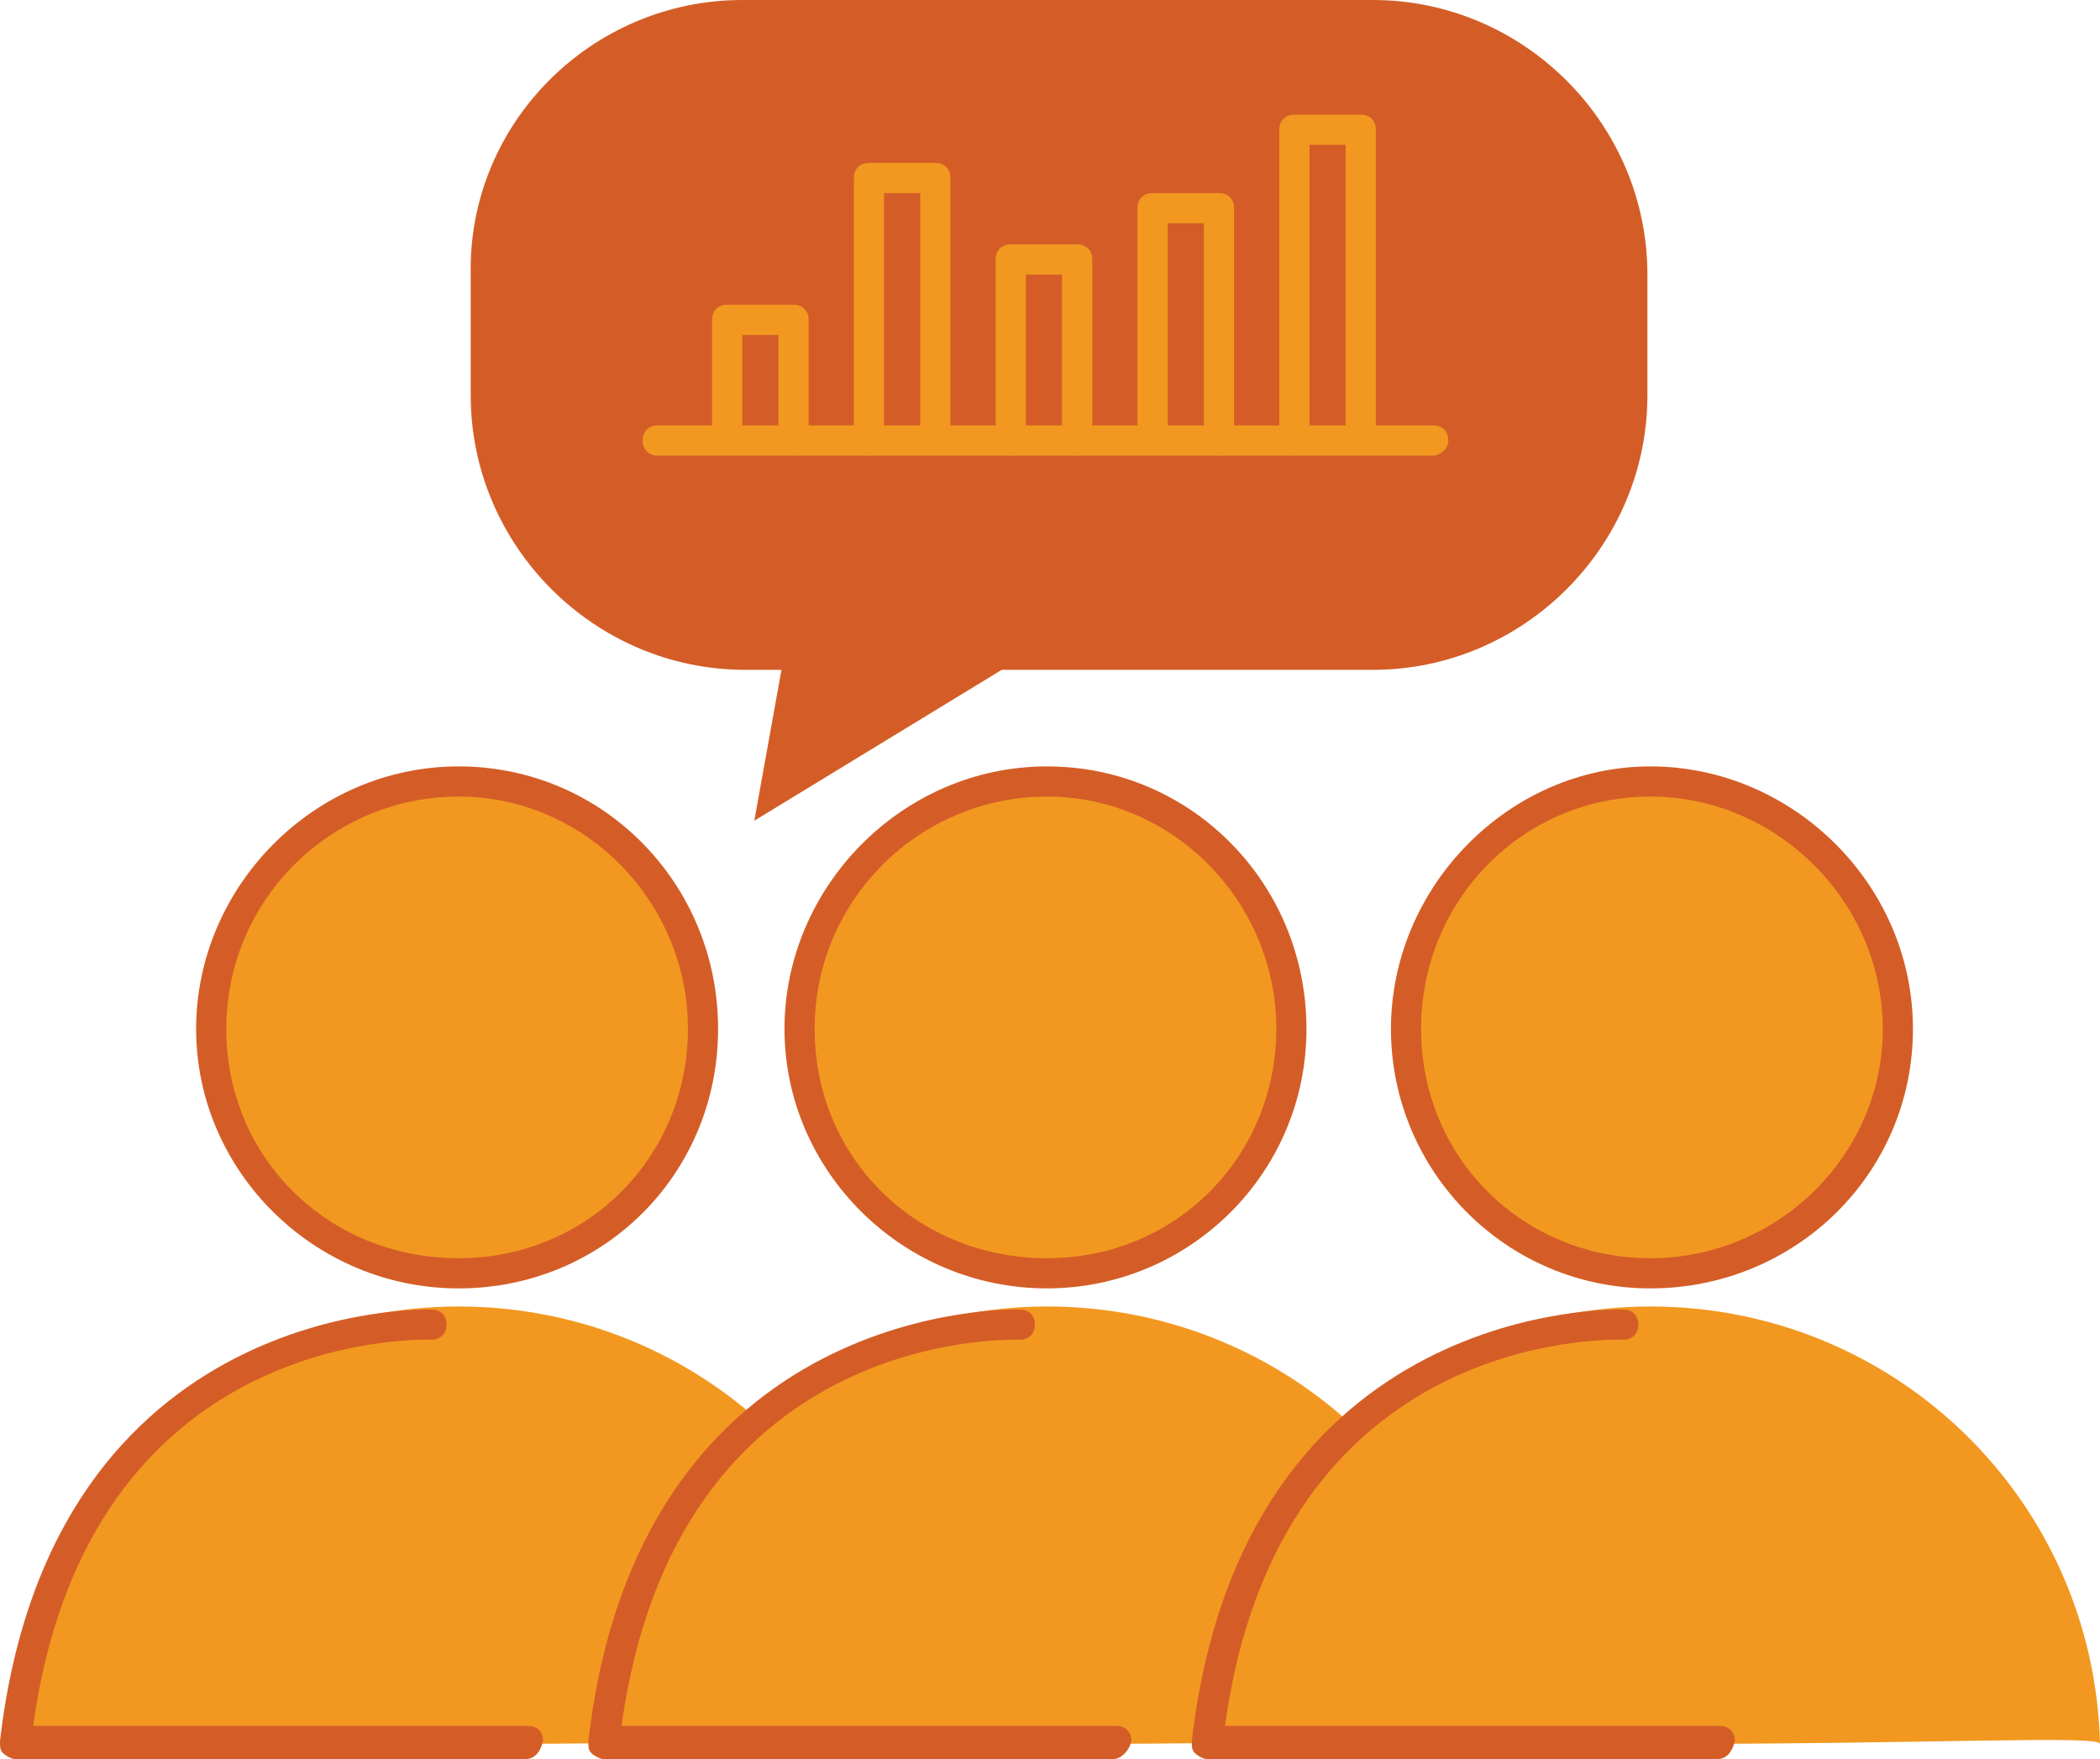
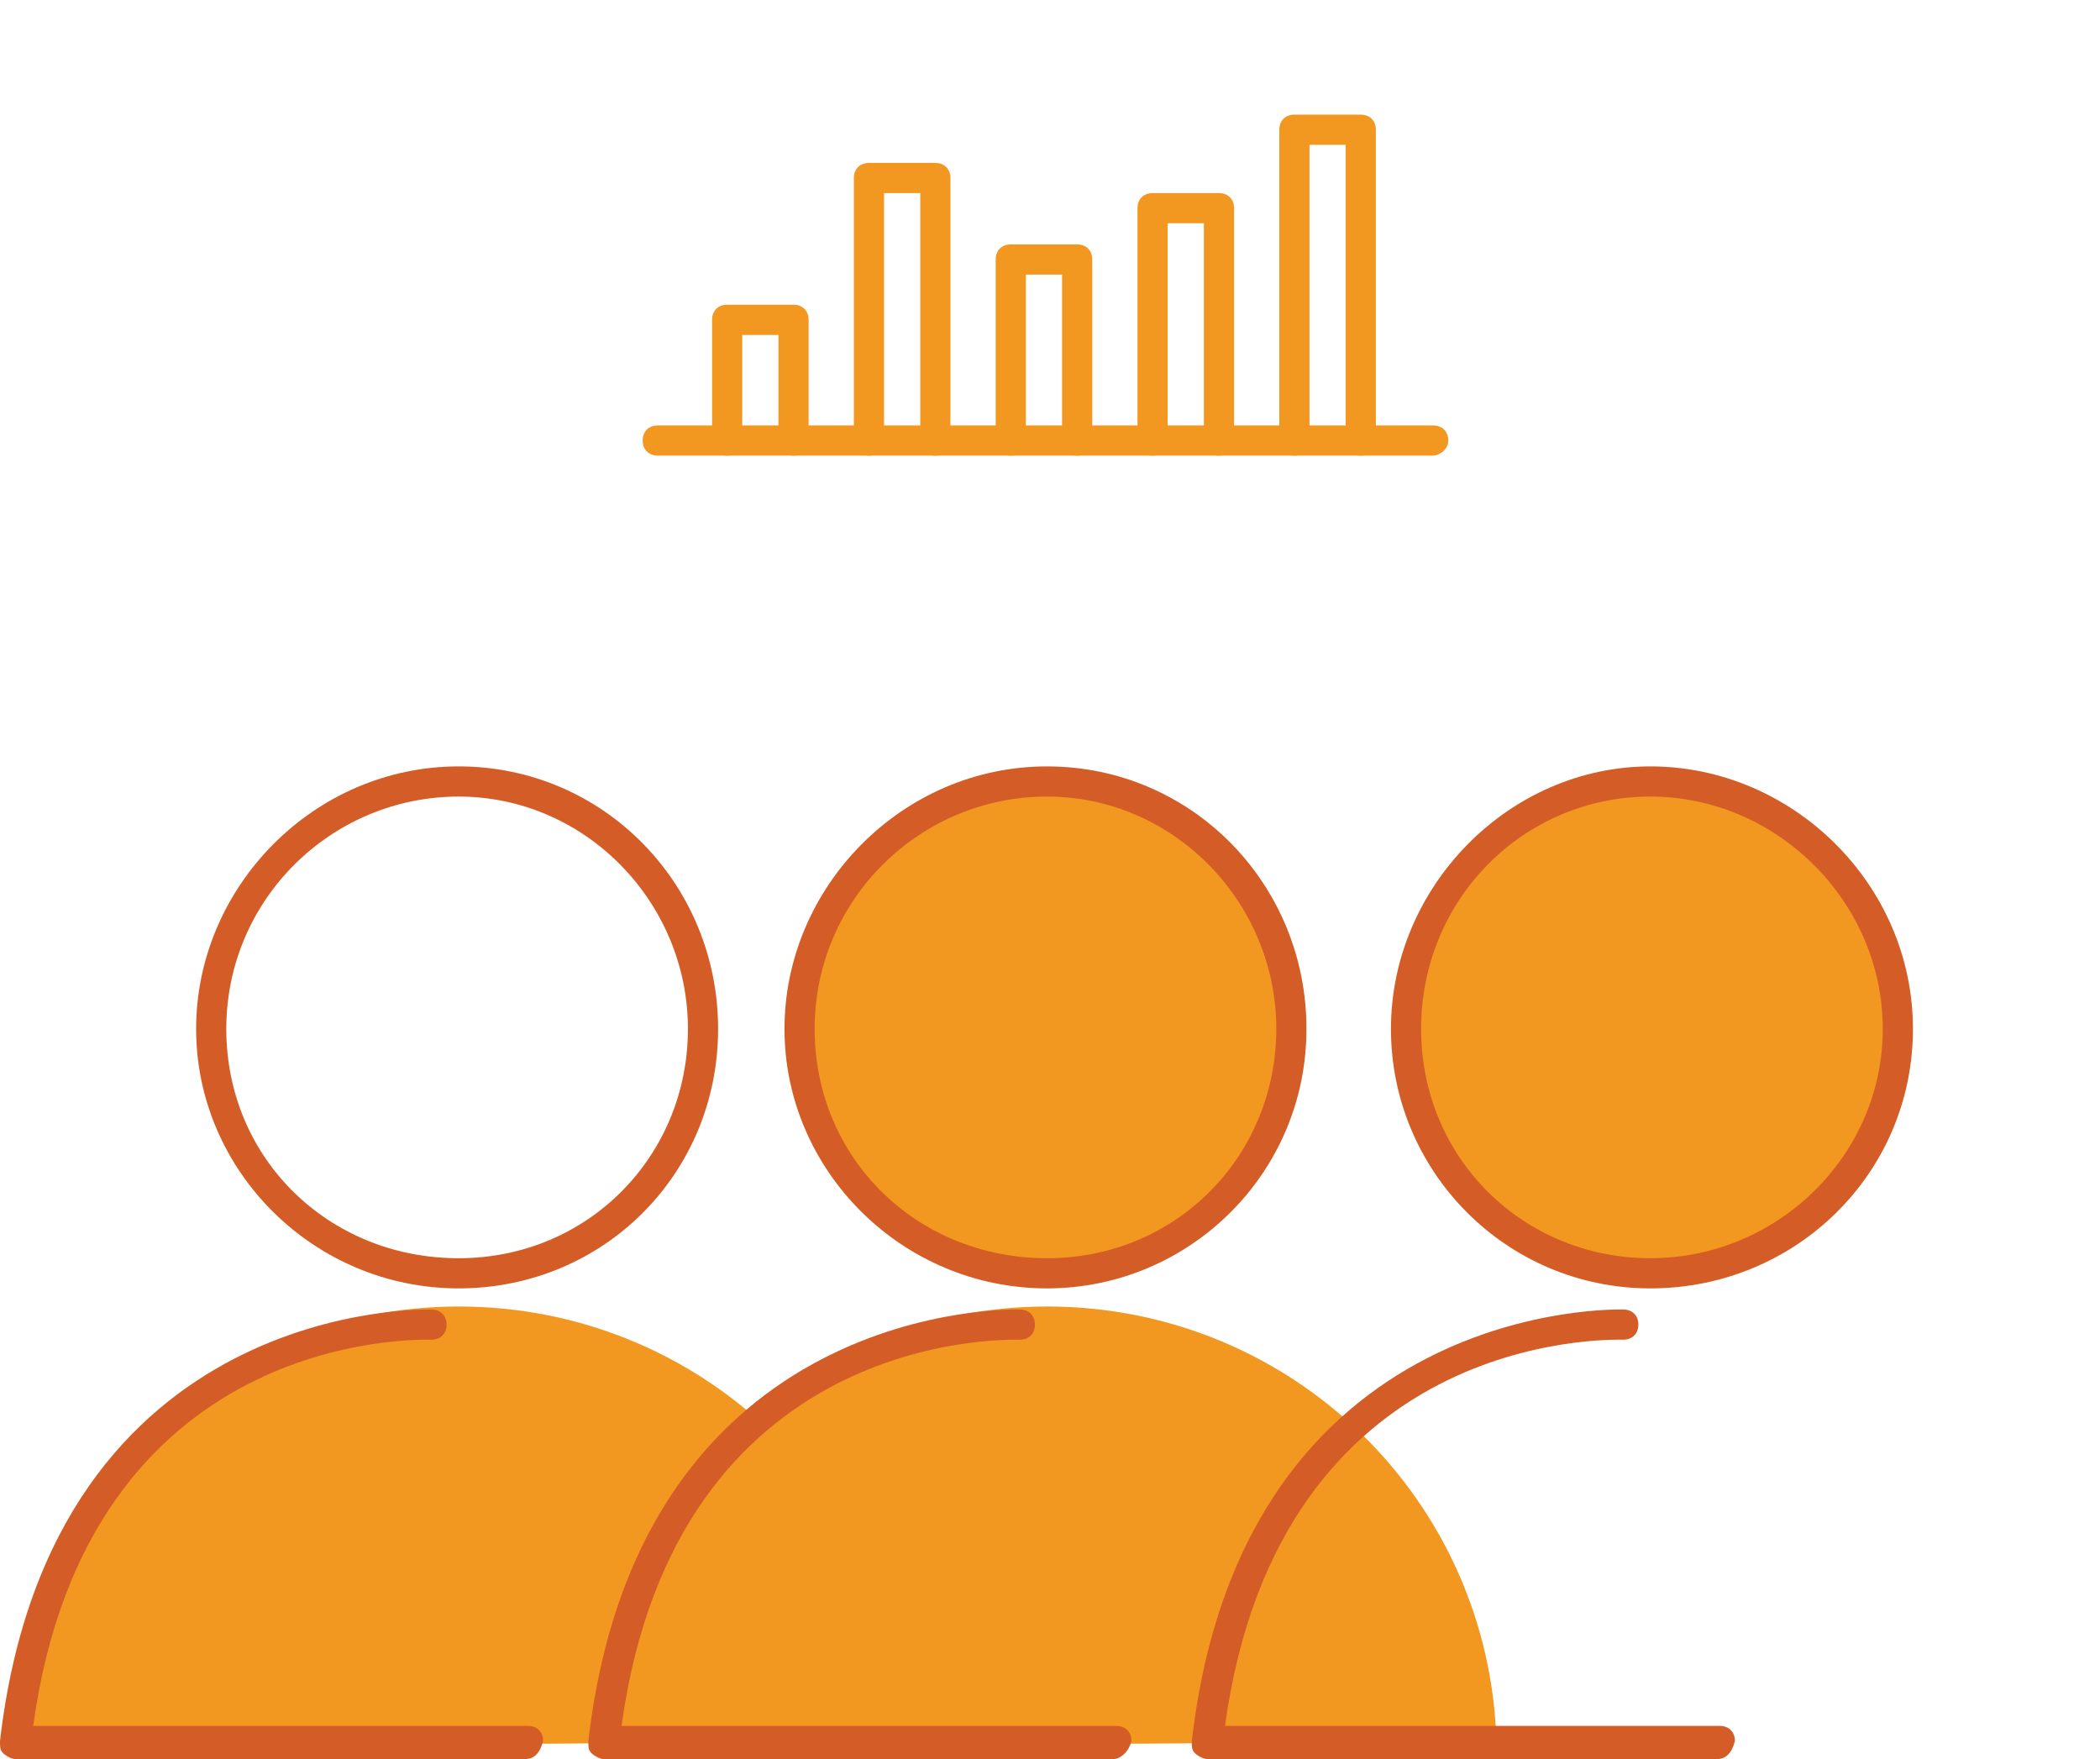
<svg xmlns="http://www.w3.org/2000/svg" id="Layer_2" viewBox="0 0 69.6 58.3">
  <g id="Layer_1-2">
-     <path d="m15.2,42.2c4.5,0,8.1-3.6,8.1-8.1s-3.6-8.2-8.1-8.2-8.2,3.6-8.2,8.2,3.7,8.1,8.2,8.1Z" style="fill:#f29820; stroke-width:0px;" />
    <path d="m15.2,42.7c-4.8,0-8.7-3.9-8.7-8.6s3.9-8.7,8.7-8.7,8.6,3.9,8.6,8.7-3.8,8.6-8.6,8.6Zm0-16.3c-4.2,0-7.7,3.4-7.7,7.7s3.4,7.6,7.7,7.6,7.6-3.4,7.6-7.6-3.4-7.7-7.6-7.7Z" style="fill:#d45d27; stroke-width:0px;" />
    <path d="m30.1,57.8c-.2-8.1-6.8-14.5-14.9-14.5S.5,49.8.3,57.8h14.8c9.7,0,15-.3,15,0h0Z" style="fill:#f29820; stroke-width:0px;" />
    <path d="m17.4,58.3H.5c-.1,0-.3-.1-.4-.2s-.1-.2-.1-.4c1.7-14.7,14.2-14.3,14.3-14.3.3,0,.5.2.5.5s-.2.5-.5.5c-.5,0-11.4-.3-13.2,12.8h16.4c.3,0,.5.2.5.5-.1.4-.3.6-.6.6h0Z" style="fill:#d45d27; stroke-width:0px;" />
    <path d="m34.7,42.2c4.5,0,8.1-3.6,8.1-8.1s-3.6-8.2-8.1-8.2-8.2,3.6-8.2,8.2,3.7,8.1,8.2,8.1Z" style="fill:#f29820; stroke-width:0px;" />
    <path d="m34.7,42.7c-4.8,0-8.7-3.9-8.7-8.6s3.9-8.7,8.7-8.7,8.6,3.9,8.6,8.7-3.9,8.6-8.6,8.6Zm0-16.3c-4.2,0-7.7,3.4-7.7,7.7s3.4,7.6,7.7,7.6,7.6-3.4,7.6-7.6-3.4-7.7-7.6-7.7Z" style="fill:#d45d27; stroke-width:0px;" />
    <path d="m49.6,57.8c-.2-8.1-6.8-14.5-14.9-14.5s-14.7,6.5-14.9,14.5h14.8c9.7,0,15-.3,15,0Z" style="fill:#f29820; stroke-width:0px;" />
    <path d="m36.9,58.3h-16.9c-.1,0-.3-.1-.4-.2s-.1-.2-.1-.4c1.7-14.7,14.2-14.3,14.3-14.3.3,0,.5.2.5.5s-.2.5-.5.5c-.5,0-11.4-.3-13.2,12.8h16.4c.3,0,.5.2.5.5-.1.4-.4.6-.6.6h0Z" style="fill:#d45d27; stroke-width:0px;" />
    <path d="m54.7,42.2c4.5,0,8.2-3.6,8.2-8.1s-3.6-8.2-8.2-8.2-8.1,3.6-8.1,8.2c0,4.5,3.6,8.1,8.1,8.1Z" style="fill:#f29820; stroke-width:0px;" />
    <path d="m54.7,42.7c-4.8,0-8.6-3.9-8.6-8.6s3.9-8.7,8.6-8.7,8.7,3.9,8.7,8.7-3.9,8.6-8.7,8.6Zm0-16.3c-4.2,0-7.6,3.4-7.6,7.7s3.4,7.6,7.6,7.6,7.7-3.4,7.7-7.6-3.5-7.7-7.7-7.7Z" style="fill:#d45d27; stroke-width:0px;" />
-     <path d="m69.6,57.8c-.2-8.1-6.8-14.5-14.9-14.5s-14.7,6.5-14.9,14.5h14.8c9.7,0,15-.3,15,0Z" style="fill:#f29820; stroke-width:0px;" />
    <path d="m56.9,58.3h-16.9c-.1,0-.3-.1-.4-.2s-.1-.2-.1-.4c1.7-14.7,14.2-14.3,14.3-14.3.3,0,.5.2.5.5s-.2.5-.5.5c-.5,0-11.4-.3-13.2,12.8h16.4c.3,0,.5.2.5.5-.1.4-.3.6-.6.6h0Z" style="fill:#d45d27; stroke-width:0px;" />
-     <path d="m24.6,0h20.9c5,0,9.1,4.1,9.1,9.1v4c0,5-4.1,9.1-9.1,9.1h-12.3l-8.2,5,.9-5h-1.2c-5,0-9.1-4.1-9.1-9.1v-4c-.1-5,4-9.1,9-9.1Z" style="fill:#d45d27; stroke-width:0px;" />
    <path d="m45.1,15.1c-.3,0-.5-.2-.5-.5V4.8h-1.2v9.8c0,.3-.2.5-.5.5s-.5-.2-.5-.5V4.3c0-.3.2-.5.5-.5h2.2c.3,0,.5.2.5.5v10.3c0,.3-.2.5-.5.5Z" style="fill:#f29820; stroke-width:0px;" />
    <path d="m40.4,15.1c-.3,0-.5-.2-.5-.5v-7.2h-1.2v7.2c0,.3-.2.5-.5.5s-.5-.2-.5-.5v-7.7c0-.3.2-.5.5-.5h2.2c.3,0,.5.2.5.5v7.7c0,.3-.2.5-.5.5Z" style="fill:#f29820; stroke-width:0px;" />
    <path d="m35.7,15.1c-.3,0-.5-.2-.5-.5v-5.5h-1.2v5.5c0,.3-.2.5-.5.5s-.5-.2-.5-.5v-6c0-.3.2-.5.5-.5h2.2c.3,0,.5.2.5.5v6c0,.3-.2.5-.5.5Z" style="fill:#f29820; stroke-width:0px;" />
    <path d="m26.3,15.1c-.3,0-.5-.2-.5-.5v-3.5h-1.2v3.5c0,.3-.2.5-.5.5s-.5-.2-.5-.5v-4c0-.3.2-.5.5-.5h2.2c.3,0,.5.2.5.5v4c0,.3-.2.5-.5.5Z" style="fill:#f29820; stroke-width:0px;" />
    <path d="m31,15.1c-.3,0-.5-.2-.5-.5V6.4h-1.2v8.2c0,.3-.2.5-.5.5s-.5-.2-.5-.5V5.9c0-.3.2-.5.5-.5h2.2c.3,0,.5.2.5.5v8.7c0,.3-.2.5-.5.5Z" style="fill:#f29820; stroke-width:0px;" />
    <path d="m47.5,15.1h-25.7c-.3,0-.5-.2-.5-.5s.2-.5.5-.5h25.7c.3,0,.5.2.5.5s-.3.5-.5.5Z" style="fill:#f29820; stroke-width:0px;" />
  </g>
</svg>